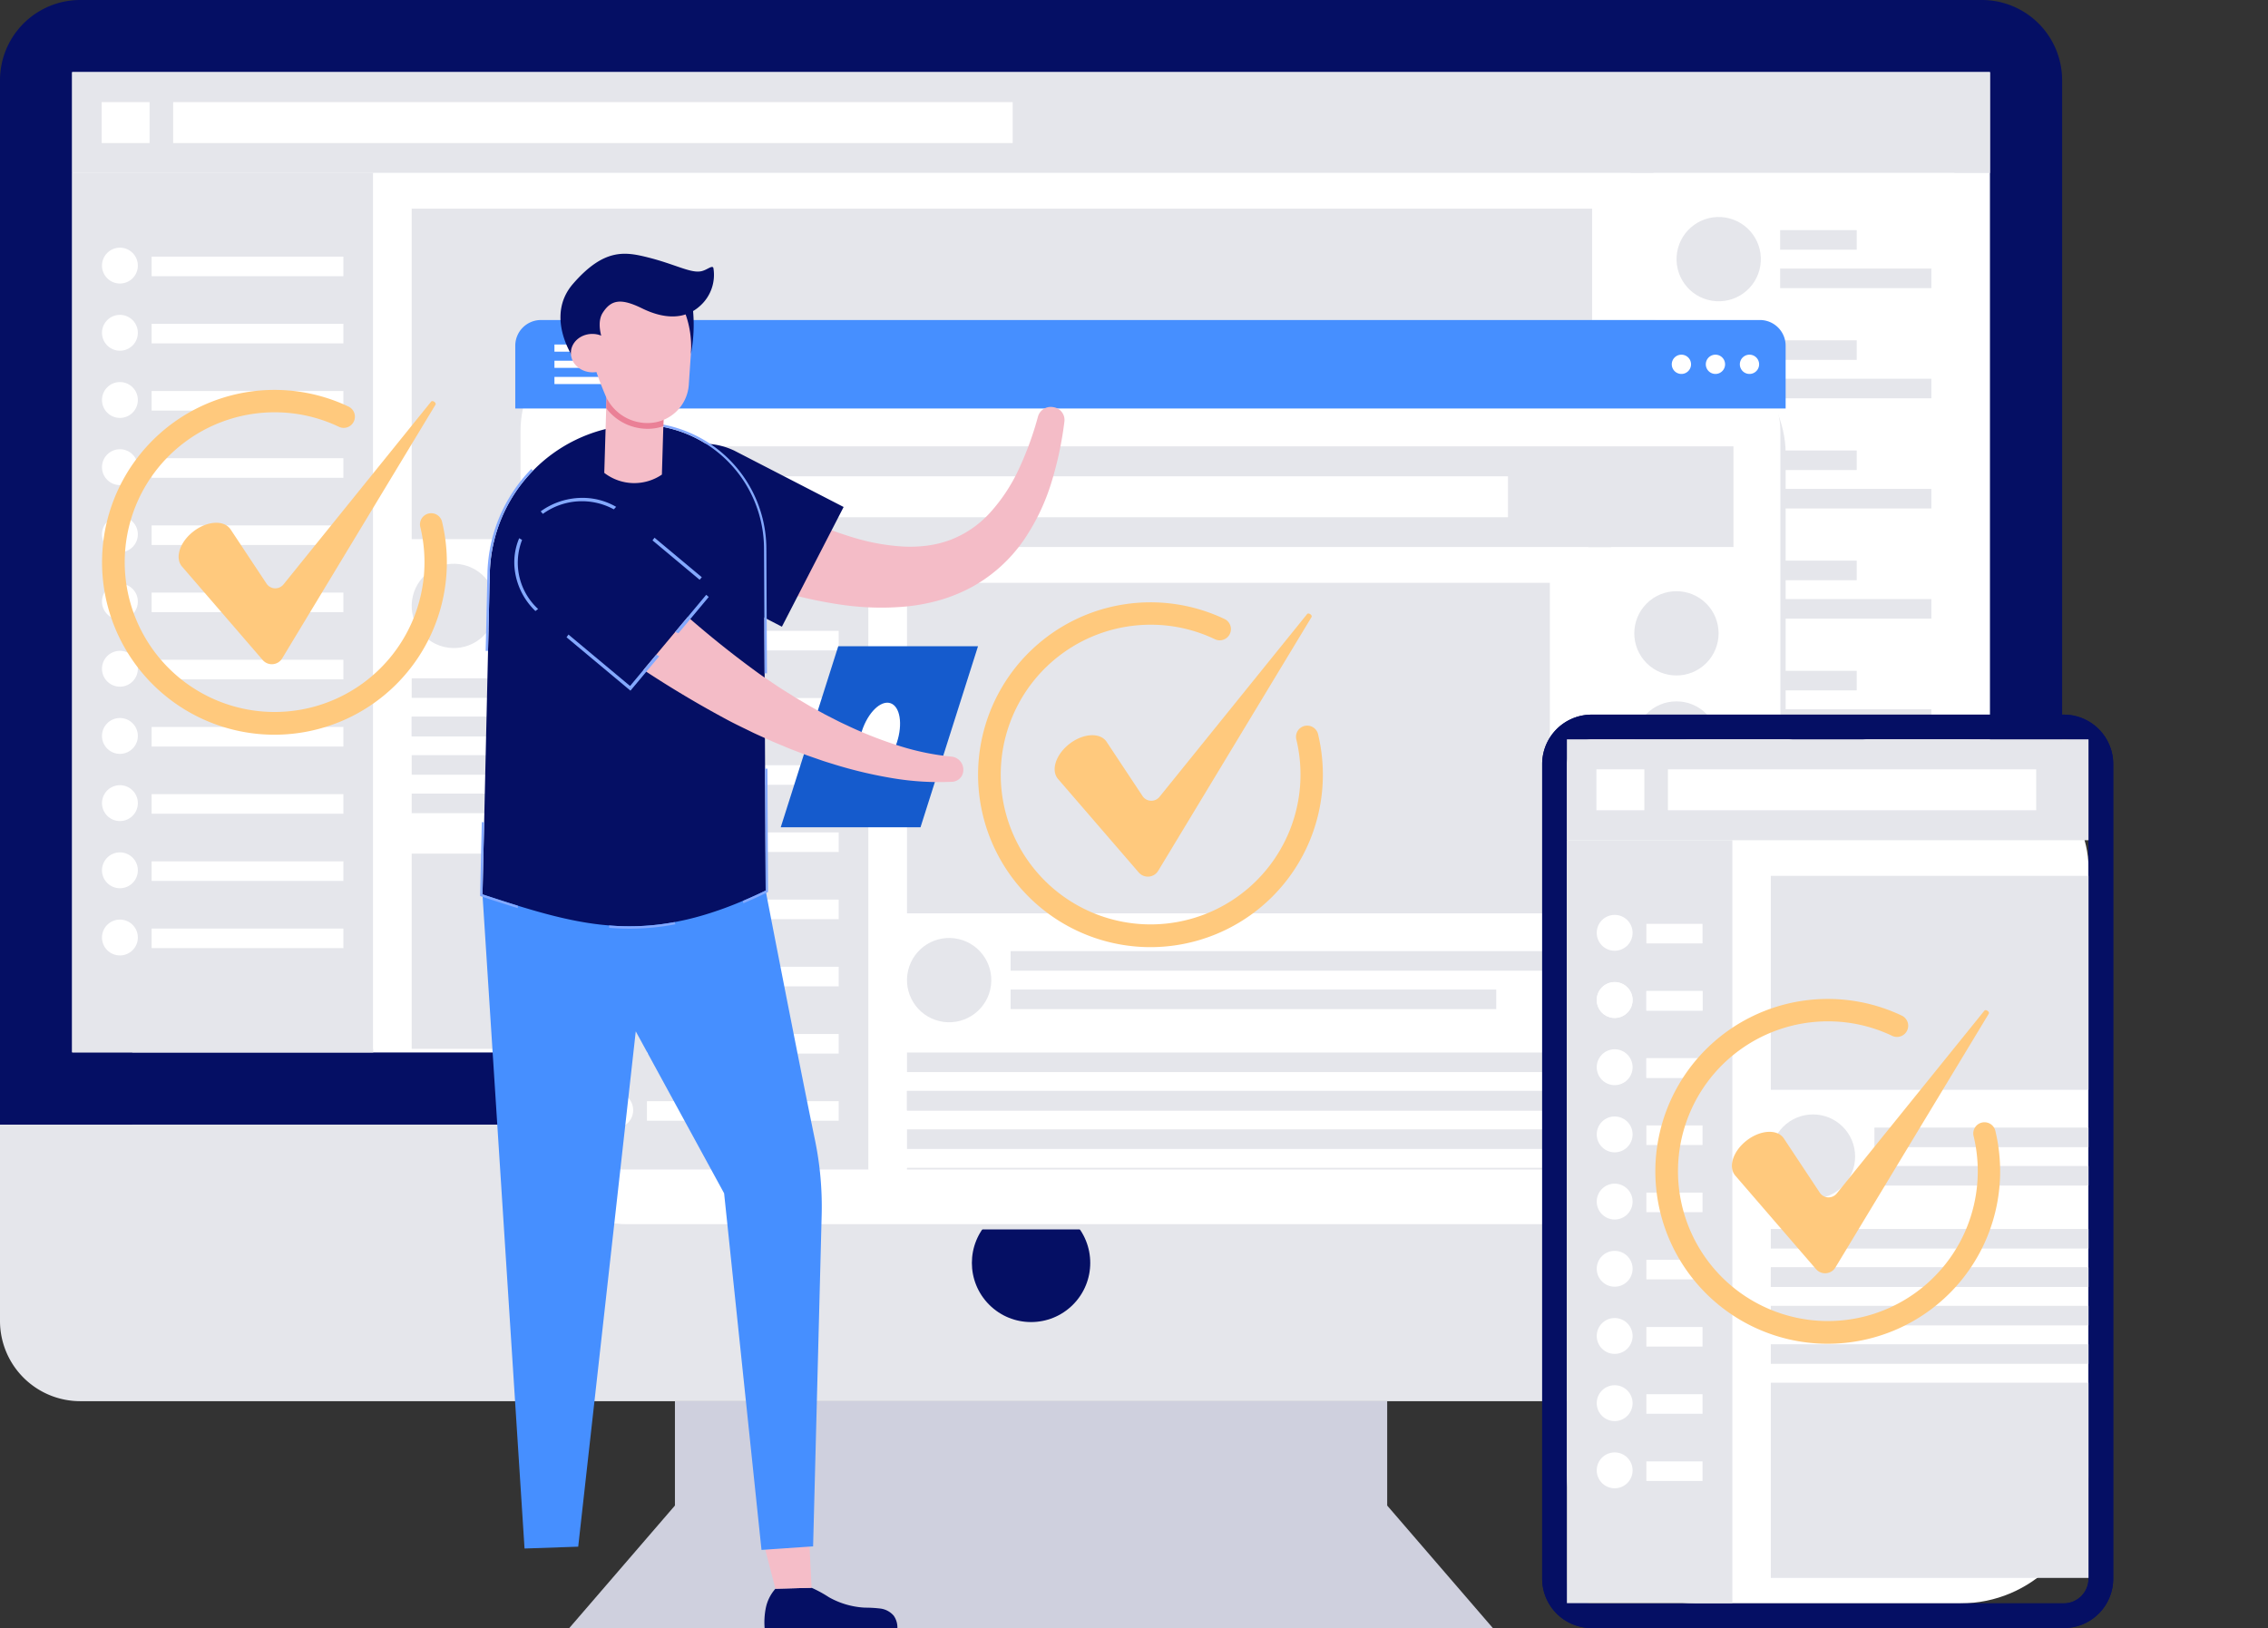
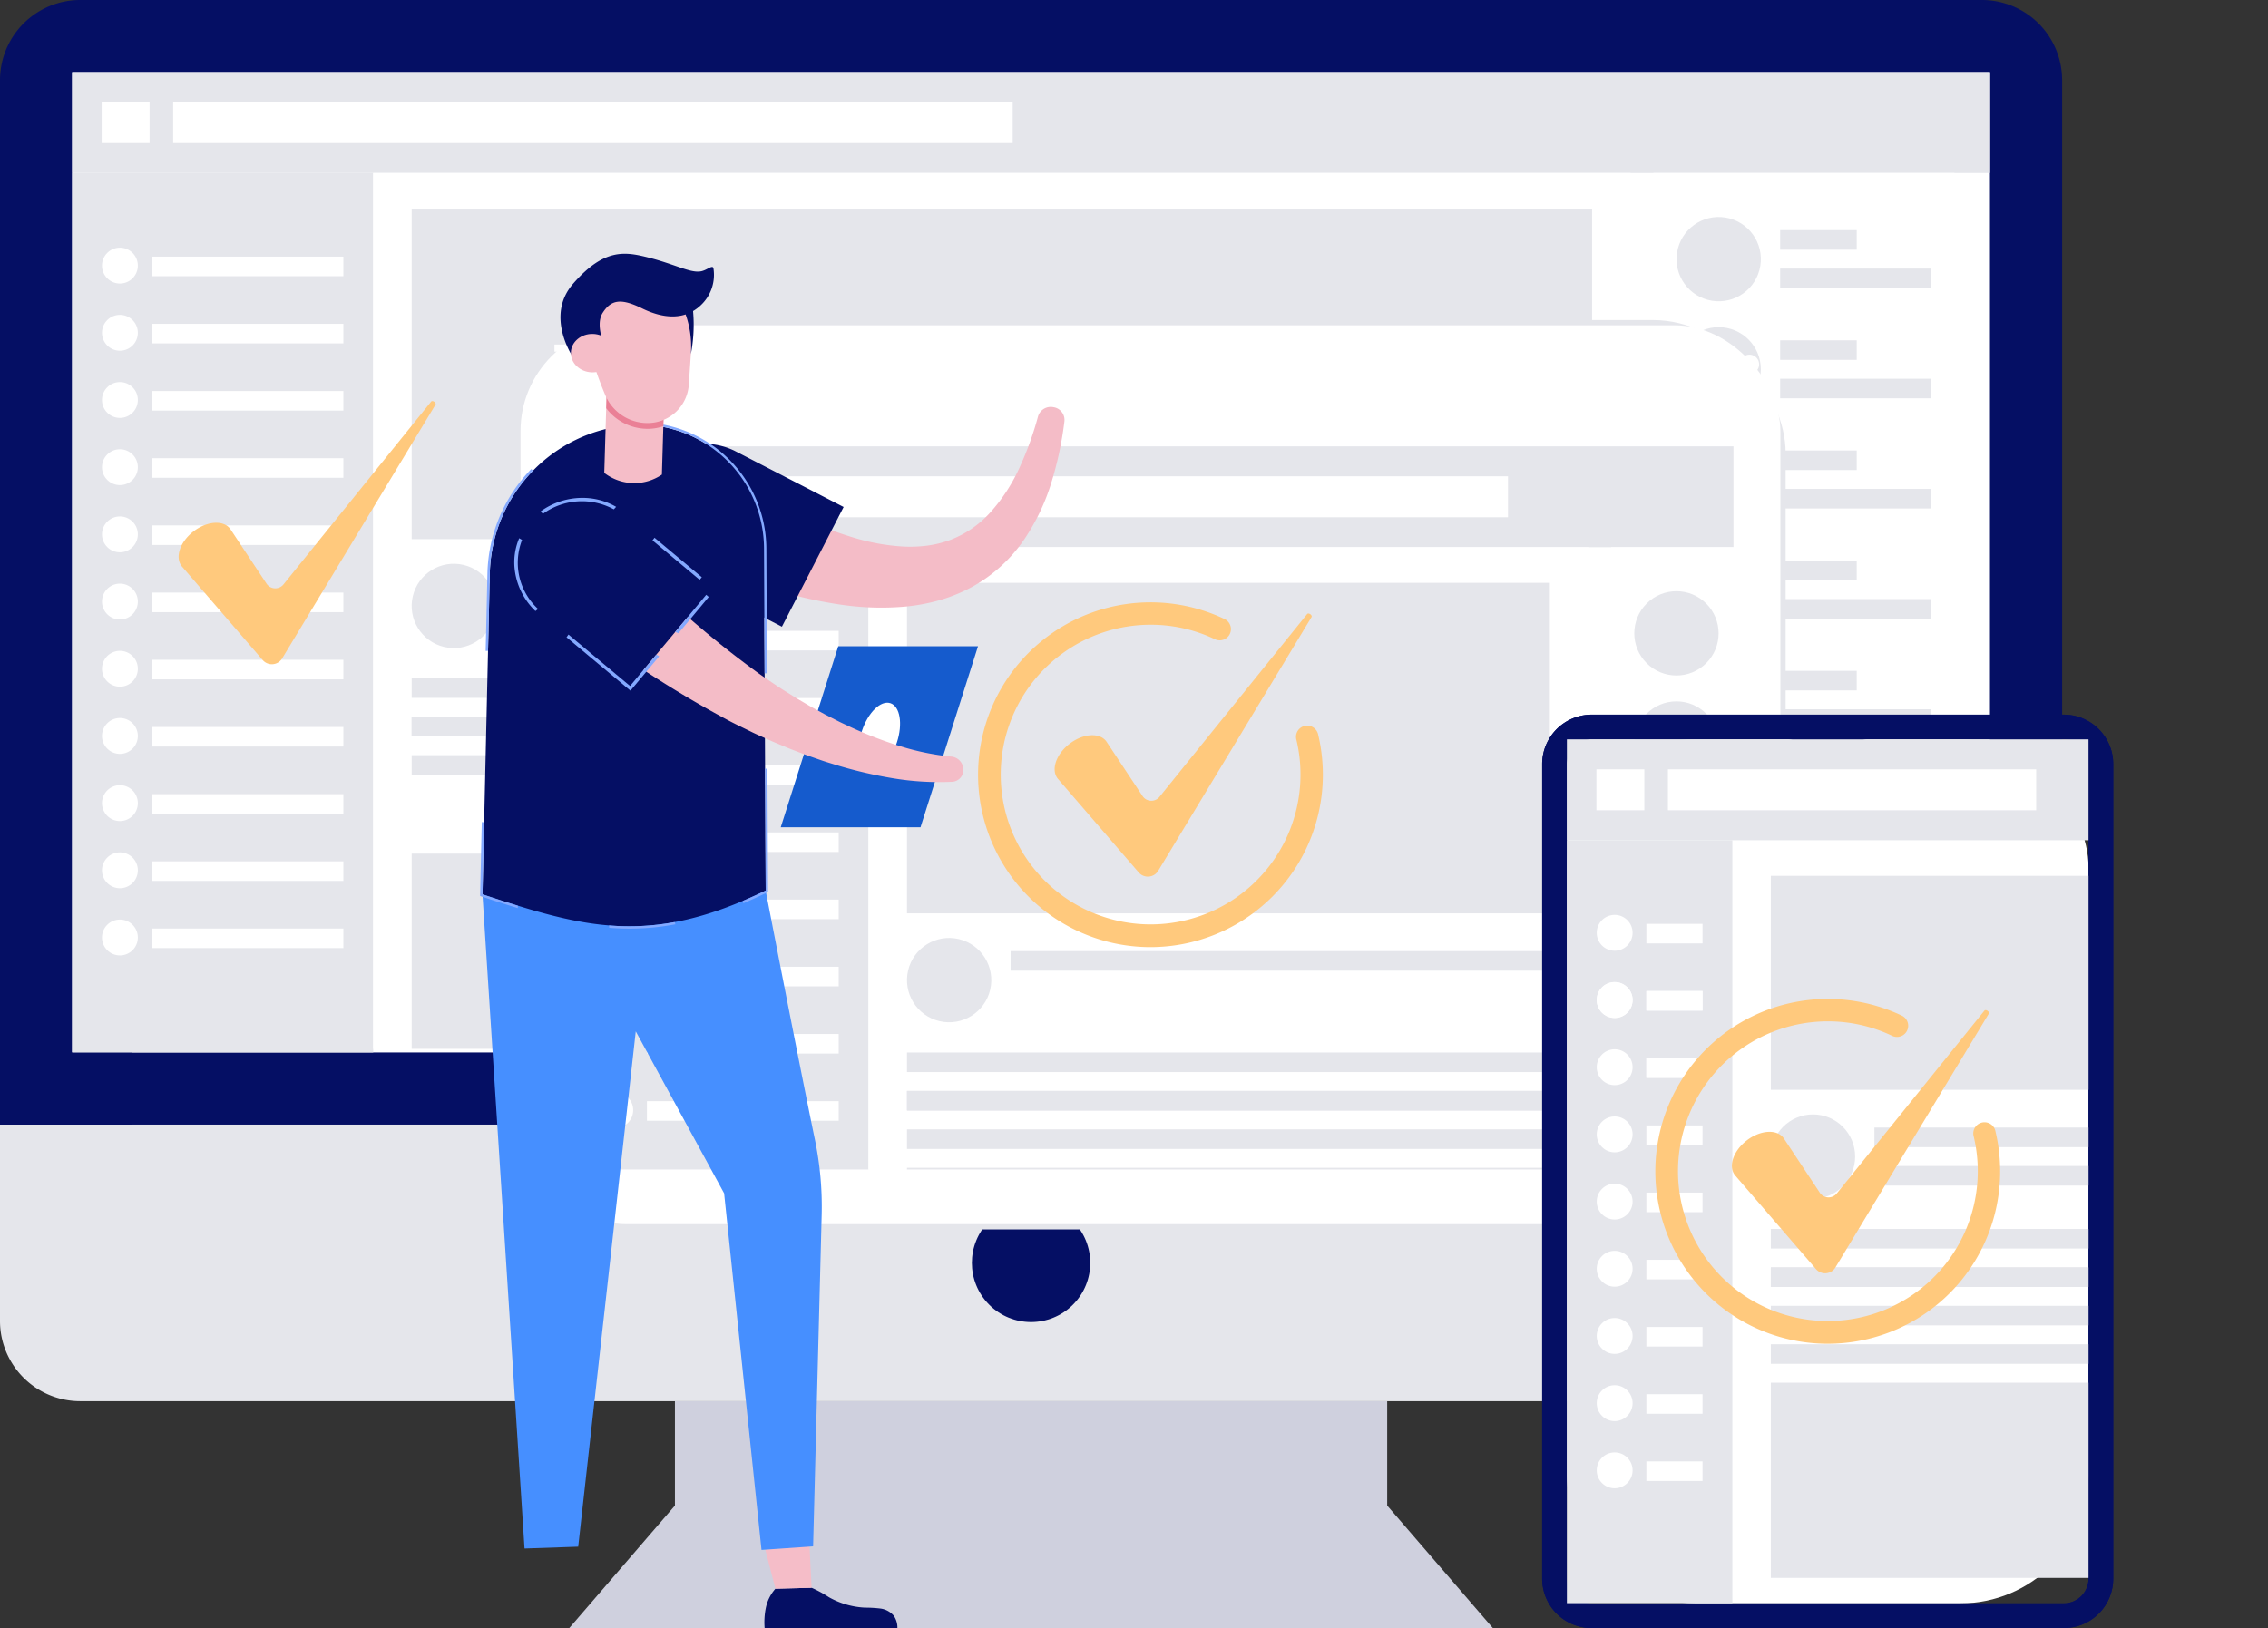
<svg xmlns="http://www.w3.org/2000/svg" width="312.707" height="224.533" viewBox="0 0 312.707 224.533">
  <rect x="0" y="0" width="312.707" height="224.533" fill="#333333" stroke="none" />
  <defs>
    <clipPath id="clip-path">
      <rect id="Rectangle_190" data-name="Rectangle 190" width="160.766" height="99.735" fill="none" />
    </clipPath>
    <clipPath id="clip-path-2">
      <rect id="Rectangle_189" data-name="Rectangle 189" width="190.305" height="119.527" fill="none" />
    </clipPath>
  </defs>
  <g id="high-quality-results" transform="translate(-1743.262 -346.369)">
    <line id="Line_12" data-name="Line 12" y1="9.948" transform="translate(2055.969 491.52)" fill="#050f64" />
    <g id="Group_722" data-name="Group 722" transform="translate(1743.262 346.369)">
      <g id="Group_635" data-name="Group 635" transform="translate(0 0)">
        <g id="Group_631" data-name="Group 631" transform="translate(0)">
          <g id="Group_626" data-name="Group 626">
            <path id="Path_517" data-name="Path 517" d="M2027.584,357.437V501.469H1743.262V357.437a11.069,11.069,0,0,1,11.068-11.068h262.186A11.069,11.069,0,0,1,2027.584,357.437Z" transform="translate(-1743.262 -346.369)" fill="#050f64" />
          </g>
          <g id="Group_627" data-name="Group 627" transform="translate(18.238 18.238)">
            <rect id="Rectangle_105" data-name="Rectangle 105" width="247.843" height="136.862" fill="#fff" />
          </g>
          <g id="Group_628" data-name="Group 628" transform="translate(9.948 9.948)">
            <path id="Path_518" data-name="Path 518" d="M1794.741,397.847v135.2h264.423v-135.2Z" transform="translate(-1794.741 -397.847)" fill="#fff" />
          </g>
          <g id="Group_629" data-name="Group 629" transform="translate(78.487 193.241)">
            <path id="Path_519" data-name="Path 519" d="M2276.744,1377.6l-14.571-16.9h0v-14.4h-98.205v14.4l-14.57,16.9Z" transform="translate(-2149.397 -1346.302)" fill="#e5e6eb" />
          </g>
          <g id="Group_630" data-name="Group 630" transform="translate(78.487 193.241)" opacity="0.1">
            <path id="Path_520" data-name="Path 520" d="M2276.744,1377.6l-14.571-16.9h0v-14.4h-98.205v14.4l-14.57,16.9Z" transform="translate(-2149.397 -1346.302)" fill="#050f64" />
          </g>
        </g>
        <g id="Group_632" data-name="Group 632" transform="translate(0 155.1)">
          <path id="Path_521" data-name="Path 521" d="M2027.584,1148.94v27.073a11.068,11.068,0,0,1-11.068,11.068H1754.33a11.067,11.067,0,0,1-11.068-11.068V1148.94Z" transform="translate(-1743.262 -1148.94)" fill="#e5e6eb" />
        </g>
        <g id="Group_633" data-name="Group 633" transform="translate(0 145.151)">
          <rect id="Rectangle_106" data-name="Rectangle 106" width="9.948" height="284.322" transform="translate(284.322 0) rotate(90)" fill="#050f64" />
        </g>
        <g id="Group_634" data-name="Group 634" transform="translate(130.621 162.631)">
          <circle id="Ellipse_63" data-name="Ellipse 63" cx="8.16" cy="8.16" r="8.16" transform="translate(0 11.54) rotate(-45)" fill="#050f64" />
        </g>
      </g>
      <g id="Group_721" data-name="Group 721" transform="translate(9.948 9.948)">
        <g id="Group_636" data-name="Group 636">
          <rect id="Rectangle_107" data-name="Rectangle 107" width="264.423" height="13.912" fill="#e5e6eb" />
        </g>
        <g id="Group_639" data-name="Group 639" transform="translate(4.07 4.134)">
          <g id="Group_637" data-name="Group 637" transform="translate(9.858)">
            <rect id="Rectangle_108" data-name="Rectangle 108" width="115.751" height="5.645" fill="#fff" />
          </g>
          <g id="Group_638" data-name="Group 638">
            <rect id="Rectangle_109" data-name="Rectangle 109" width="6.607" height="5.645" fill="#fff" />
          </g>
        </g>
        <g id="Group_640" data-name="Group 640" transform="translate(0 13.912)">
          <rect id="Rectangle_110" data-name="Rectangle 110" width="41.51" height="121.29" fill="#e5e6eb" />
        </g>
        <g id="Group_641" data-name="Group 641" transform="translate(218.021 13.912)">
          <rect id="Rectangle_111" data-name="Rectangle 111" width="41.51" height="99.725" fill="#fff" />
        </g>
        <g id="Group_642" data-name="Group 642" transform="translate(41.51 13.912)">
          <rect id="Rectangle_112" data-name="Rectangle 112" width="173.361" height="120.789" fill="#fff" />
        </g>
        <g id="Group_643" data-name="Group 643" transform="translate(218.021 113.637)">
          <rect id="Rectangle_113" data-name="Rectangle 113" width="41.51" height="21.566" fill="#e5e6eb" />
        </g>
        <g id="Group_646" data-name="Group 646" transform="translate(4.113 24.209)">
          <g id="Group_644" data-name="Group 644">
            <circle id="Ellipse_64" data-name="Ellipse 64" cx="2.473" cy="2.473" r="2.473" fill="#fff" />
          </g>
          <g id="Group_645" data-name="Group 645" transform="translate(6.844 1.237)">
            <rect id="Rectangle_114" data-name="Rectangle 114" width="26.44" height="2.698" fill="#fff" />
          </g>
        </g>
        <g id="Group_677" data-name="Group 677" transform="translate(219.428 19.122)">
          <g id="Group_651" data-name="Group 651" transform="translate(0.926 0)">
            <g id="Group_647" data-name="Group 647" transform="translate(0)">
              <circle id="Ellipse_65" data-name="Ellipse 65" cx="5.812" cy="5.812" r="5.812" transform="translate(0 11.475) rotate(-80.783)" fill="#e5e6eb" />
            </g>
            <g id="Group_650" data-name="Group 650" transform="translate(15.141 2.669)">
              <g id="Group_648" data-name="Group 648">
                <rect id="Rectangle_115" data-name="Rectangle 115" width="10.557" height="2.698" fill="#e5e6eb" />
              </g>
              <g id="Group_649" data-name="Group 649" transform="translate(0 5.3)">
                <rect id="Rectangle_116" data-name="Rectangle 116" width="20.847" height="2.698" fill="#e5e6eb" />
              </g>
            </g>
          </g>
          <g id="Group_656" data-name="Group 656" transform="translate(1.782 16.05)">
            <g id="Group_652" data-name="Group 652">
              <circle id="Ellipse_66" data-name="Ellipse 66" cx="5.812" cy="5.812" r="5.812" fill="#e5e6eb" />
            </g>
            <g id="Group_655" data-name="Group 655" transform="translate(14.285 1.813)">
              <g id="Group_653" data-name="Group 653">
                <rect id="Rectangle_117" data-name="Rectangle 117" width="10.557" height="2.698" fill="#e5e6eb" />
              </g>
              <g id="Group_654" data-name="Group 654" transform="translate(0 5.3)">
                <rect id="Rectangle_118" data-name="Rectangle 118" width="20.847" height="2.698" fill="#e5e6eb" />
              </g>
            </g>
          </g>
          <g id="Group_661" data-name="Group 661" transform="translate(0 29.462)">
            <g id="Group_657" data-name="Group 657" transform="translate(0 0)">
              <circle id="Ellipse_67" data-name="Ellipse 67" cx="5.812" cy="5.812" r="5.812" transform="translate(0 4.449) rotate(-22.5)" fill="#e5e6eb" />
            </g>
            <g id="Group_660" data-name="Group 660" transform="translate(16.067 3.595)">
              <g id="Group_658" data-name="Group 658">
                <rect id="Rectangle_119" data-name="Rectangle 119" width="10.557" height="2.698" fill="#e5e6eb" />
              </g>
              <g id="Group_659" data-name="Group 659" transform="translate(0 5.3)">
                <rect id="Rectangle_120" data-name="Rectangle 120" width="20.847" height="2.698" fill="#e5e6eb" />
              </g>
            </g>
          </g>
          <g id="Group_666" data-name="Group 666" transform="translate(0 44.656)">
            <g id="Group_662" data-name="Group 662" transform="translate(0 0)">
              <circle id="Ellipse_68" data-name="Ellipse 68" cx="5.812" cy="5.812" r="5.812" transform="translate(0 4.449) rotate(-22.5)" fill="#e5e6eb" />
            </g>
            <g id="Group_665" data-name="Group 665" transform="translate(16.067 3.595)">
              <g id="Group_663" data-name="Group 663">
                <rect id="Rectangle_121" data-name="Rectangle 121" width="10.557" height="2.698" fill="#e5e6eb" />
              </g>
              <g id="Group_664" data-name="Group 664" transform="translate(0 5.3)">
                <rect id="Rectangle_122" data-name="Rectangle 122" width="20.847" height="2.698" fill="#e5e6eb" />
              </g>
            </g>
          </g>
          <g id="Group_671" data-name="Group 671" transform="translate(0 59.85)">
            <g id="Group_667" data-name="Group 667" transform="translate(0 0)">
              <circle id="Ellipse_69" data-name="Ellipse 69" cx="5.812" cy="5.812" r="5.812" transform="translate(0 4.449) rotate(-22.5)" fill="#e5e6eb" />
            </g>
            <g id="Group_670" data-name="Group 670" transform="translate(16.067 3.595)">
              <g id="Group_668" data-name="Group 668">
                <rect id="Rectangle_123" data-name="Rectangle 123" width="10.557" height="2.698" fill="#e5e6eb" />
              </g>
              <g id="Group_669" data-name="Group 669" transform="translate(0 5.3)">
                <rect id="Rectangle_124" data-name="Rectangle 124" width="20.847" height="2.698" fill="#e5e6eb" />
              </g>
            </g>
          </g>
          <g id="Group_676" data-name="Group 676" transform="translate(0.926 75.97)">
            <g id="Group_672" data-name="Group 672" transform="translate(0 0)">
              <circle id="Ellipse_70" data-name="Ellipse 70" cx="5.812" cy="5.812" r="5.812" transform="translate(0 11.475) rotate(-80.783)" fill="#e5e6eb" />
            </g>
            <g id="Group_675" data-name="Group 675" transform="translate(15.141 2.669)">
              <g id="Group_673" data-name="Group 673">
                <rect id="Rectangle_125" data-name="Rectangle 125" width="10.557" height="2.698" fill="#e5e6eb" />
              </g>
              <g id="Group_674" data-name="Group 674" transform="translate(0 5.3)">
                <rect id="Rectangle_126" data-name="Rectangle 126" width="20.847" height="2.698" fill="#e5e6eb" />
              </g>
            </g>
          </g>
        </g>
        <g id="Group_680" data-name="Group 680" transform="translate(4.113 33.475)">
          <g id="Group_678" data-name="Group 678">
            <circle id="Ellipse_71" data-name="Ellipse 71" cx="2.473" cy="2.473" r="2.473" fill="#fff" />
          </g>
          <g id="Group_679" data-name="Group 679" transform="translate(6.844 1.237)">
            <rect id="Rectangle_127" data-name="Rectangle 127" width="26.44" height="2.698" fill="#fff" />
          </g>
        </g>
        <g id="Group_683" data-name="Group 683" transform="translate(4.113 42.742)">
          <g id="Group_681" data-name="Group 681">
            <circle id="Ellipse_72" data-name="Ellipse 72" cx="2.473" cy="2.473" r="2.473" fill="#fff" />
          </g>
          <g id="Group_682" data-name="Group 682" transform="translate(6.844 1.237)">
            <rect id="Rectangle_128" data-name="Rectangle 128" width="26.44" height="2.698" fill="#fff" />
          </g>
        </g>
        <g id="Group_686" data-name="Group 686" transform="translate(4.113 52.008)">
          <g id="Group_684" data-name="Group 684">
            <circle id="Ellipse_73" data-name="Ellipse 73" cx="2.473" cy="2.473" r="2.473" fill="#fff" />
          </g>
          <g id="Group_685" data-name="Group 685" transform="translate(6.844 1.237)">
            <rect id="Rectangle_129" data-name="Rectangle 129" width="26.44" height="2.698" fill="#fff" />
          </g>
        </g>
        <g id="Group_689" data-name="Group 689" transform="translate(4.113 61.275)">
          <g id="Group_687" data-name="Group 687">
            <circle id="Ellipse_74" data-name="Ellipse 74" cx="2.473" cy="2.473" r="2.473" fill="#fff" />
          </g>
          <g id="Group_688" data-name="Group 688" transform="translate(6.844 1.237)">
            <rect id="Rectangle_130" data-name="Rectangle 130" width="26.44" height="2.698" fill="#fff" />
          </g>
        </g>
        <g id="Group_692" data-name="Group 692" transform="translate(3.749 70.177)">
          <g id="Group_690" data-name="Group 690" transform="translate(0 0)">
            <circle id="Ellipse_75" data-name="Ellipse 75" cx="2.473" cy="2.473" r="2.473" transform="translate(0 4.883) rotate(-80.783)" fill="#fff" />
          </g>
          <g id="Group_691" data-name="Group 691" transform="translate(7.208 1.601)">
            <rect id="Rectangle_131" data-name="Rectangle 131" width="26.44" height="2.698" fill="#fff" />
          </g>
        </g>
        <g id="Group_695" data-name="Group 695" transform="translate(3.749 79.444)">
          <g id="Group_693" data-name="Group 693" transform="translate(0 0)">
            <circle id="Ellipse_76" data-name="Ellipse 76" cx="2.473" cy="2.473" r="2.473" transform="translate(0 4.883) rotate(-80.783)" fill="#fff" />
          </g>
          <g id="Group_694" data-name="Group 694" transform="translate(7.208 1.601)">
            <rect id="Rectangle_132" data-name="Rectangle 132" width="26.44" height="2.698" fill="#fff" />
          </g>
        </g>
        <g id="Group_698" data-name="Group 698" transform="translate(3.749 88.71)">
          <g id="Group_696" data-name="Group 696" transform="translate(0 0)">
            <circle id="Ellipse_77" data-name="Ellipse 77" cx="2.473" cy="2.473" r="2.473" transform="translate(0 4.883) rotate(-80.783)" fill="#fff" />
          </g>
          <g id="Group_697" data-name="Group 697" transform="translate(7.208 1.601)">
            <rect id="Rectangle_133" data-name="Rectangle 133" width="26.44" height="2.698" fill="#fff" />
          </g>
        </g>
        <g id="Group_701" data-name="Group 701" transform="translate(3.355 97.583)">
          <g id="Group_699" data-name="Group 699" transform="translate(0 0)">
            <circle id="Ellipse_78" data-name="Ellipse 78" cx="2.473" cy="2.473" r="2.473" transform="matrix(0.924, -0.383, 0.383, 0.924, 0, 1.893)" fill="#fff" />
          </g>
          <g id="Group_700" data-name="Group 700" transform="translate(7.602 1.995)">
            <rect id="Rectangle_134" data-name="Rectangle 134" width="26.44" height="2.698" fill="#fff" />
          </g>
        </g>
        <g id="Group_704" data-name="Group 704" transform="translate(3.355 106.849)">
          <g id="Group_702" data-name="Group 702" transform="translate(0 0)">
            <circle id="Ellipse_79" data-name="Ellipse 79" cx="2.473" cy="2.473" r="2.473" transform="translate(0 1.893) rotate(-22.5)" fill="#fff" />
          </g>
          <g id="Group_703" data-name="Group 703" transform="translate(7.602 1.995)">
            <rect id="Rectangle_135" data-name="Rectangle 135" width="26.44" height="2.698" fill="#fff" />
          </g>
        </g>
        <g id="Group_707" data-name="Group 707" transform="translate(4.113 116.874)">
          <g id="Group_705" data-name="Group 705">
            <circle id="Ellipse_80" data-name="Ellipse 80" cx="2.473" cy="2.473" r="2.473" fill="#fff" />
          </g>
          <g id="Group_706" data-name="Group 706" transform="translate(6.844 1.237)">
            <rect id="Rectangle_136" data-name="Rectangle 136" width="26.44" height="2.698" fill="#fff" />
          </g>
        </g>
        <g id="Group_708" data-name="Group 708" transform="translate(46.814 18.825)">
          <rect id="Rectangle_137" data-name="Rectangle 137" width="162.753" height="45.582" fill="#e5e6eb" />
        </g>
        <g id="Group_709" data-name="Group 709" transform="translate(46.814 107.779)">
          <rect id="Rectangle_138" data-name="Rectangle 138" width="162.753" height="26.923" fill="#e5e6eb" />
        </g>
        <g id="Group_720" data-name="Group 720" transform="translate(45.634 66.623)">
          <g id="Group_710" data-name="Group 710" transform="translate(0)">
            <circle id="Ellipse_81" data-name="Ellipse 81" cx="5.812" cy="5.812" r="5.812" transform="translate(0 11.314) rotate(-76.717)" fill="#e5e6eb" />
          </g>
          <g id="Group_713" data-name="Group 713" transform="translate(15.465 2.993)">
            <g id="Group_711" data-name="Group 711">
              <rect id="Rectangle_139" data-name="Rectangle 139" width="76.565" height="2.698" fill="#e5e6eb" />
            </g>
            <g id="Group_712" data-name="Group 712" transform="translate(0 5.3)">
              <rect id="Rectangle_140" data-name="Rectangle 140" width="66.96" height="2.698" fill="#e5e6eb" />
            </g>
          </g>
          <g id="Group_719" data-name="Group 719" transform="translate(1.18 16.977)">
            <g id="Group_714" data-name="Group 714">
              <rect id="Rectangle_141" data-name="Rectangle 141" width="162.753" height="2.698" fill="#e5e6eb" />
            </g>
            <g id="Group_715" data-name="Group 715" transform="translate(0 5.3)">
              <rect id="Rectangle_142" data-name="Rectangle 142" width="162.753" height="2.698" fill="#e5e6eb" />
            </g>
            <g id="Group_716" data-name="Group 716" transform="translate(0 10.6)">
              <rect id="Rectangle_143" data-name="Rectangle 143" width="162.753" height="2.698" fill="#e5e6eb" />
            </g>
            <g id="Group_717" data-name="Group 717" transform="translate(0 15.9)">
-               <rect id="Rectangle_144" data-name="Rectangle 144" width="162.753" height="2.698" fill="#e5e6eb" />
-             </g>
+               </g>
            <g id="Group_718" data-name="Group 718" transform="translate(0 5.3)">
              <rect id="Rectangle_145" data-name="Rectangle 145" width="148.498" height="2.698" fill="#e5e6eb" />
            </g>
          </g>
        </g>
      </g>
    </g>
    <g id="Group_822" data-name="Group 822" transform="translate(1814.31 390.506)">
      <g id="Group_734" data-name="Group 734" transform="translate(0 0)">
        <g id="Group_733" data-name="Group 733">
          <g id="Group_723" data-name="Group 723">
            <rect id="Rectangle_146" data-name="Rectangle 146" width="175.151" height="125.418" rx="18.329" fill="#e5e6eb" />
          </g>
          <g id="Group_724" data-name="Group 724" transform="translate(0.723 0.723)">
            <rect id="Rectangle_147" data-name="Rectangle 147" width="173.704" height="123.972" rx="14.587" fill="#fff" />
          </g>
          <g id="Group_725" data-name="Group 725" transform="translate(0 0)">
-             <path id="Path_522" data-name="Path 522" d="M2286.054,578.3v8.664H2110.9V578.3a3.542,3.542,0,0,1,3.542-3.542h168.067A3.542,3.542,0,0,1,2286.054,578.3Z" transform="translate(-2110.903 -574.76)" fill="#468fff" />
-           </g>
+             </g>
          <g id="Group_726" data-name="Group 726" transform="translate(168.839 4.775)">
            <path id="Path_523" data-name="Path 523" d="M2987.226,600.8a1.328,1.328,0,1,1-1.328-1.329A1.328,1.328,0,0,1,2987.226,600.8Z" transform="translate(-2984.57 -599.467)" fill="#fff" />
          </g>
          <g id="Group_727" data-name="Group 727" transform="translate(164.146 4.775)">
            <path id="Path_524" data-name="Path 524" d="M2962.939,600.8a1.328,1.328,0,1,1-1.328-1.329A1.328,1.328,0,0,1,2962.939,600.8Z" transform="translate(-2960.283 -599.467)" fill="#fff" />
          </g>
          <g id="Group_728" data-name="Group 728" transform="translate(159.452 4.775)">
            <path id="Path_525" data-name="Path 525" d="M2938.654,600.8a1.328,1.328,0,1,1-1.328-1.329A1.328,1.328,0,0,1,2938.654,600.8Z" transform="translate(-2935.997 -599.467)" fill="#fff" />
          </g>
          <g id="Group_732" data-name="Group 732" transform="translate(5.397 3.376)">
            <g id="Group_729" data-name="Group 729">
              <rect id="Rectangle_148" data-name="Rectangle 148" width="9.387" height="0.987" fill="#fff" />
            </g>
            <g id="Group_730" data-name="Group 730" transform="translate(0 2.234)">
              <rect id="Rectangle_149" data-name="Rectangle 149" width="9.387" height="0.987" fill="#fff" />
            </g>
            <g id="Group_731" data-name="Group 731" transform="translate(0 4.468)">
              <rect id="Rectangle_150" data-name="Rectangle 150" width="9.387" height="0.987" fill="#fff" />
            </g>
          </g>
        </g>
      </g>
      <g id="Group_821" data-name="Group 821" transform="translate(7.193 17.419)">
        <g id="Group_820" data-name="Group 820" clip-path="url(#clip-path)">
          <g id="Group_819" data-name="Group 819" transform="translate(0 0)">
            <g id="Group_818" data-name="Group 818" clip-path="url(#clip-path-2)">
              <g id="Group_817" data-name="Group 817">
                <g id="Group_735" data-name="Group 735">
                  <rect id="Rectangle_151" data-name="Rectangle 151" width="190.305" height="13.912" fill="#e5e6eb" />
                </g>
                <g id="Group_738" data-name="Group 738" transform="translate(4.07 4.134)">
                  <g id="Group_736" data-name="Group 736" transform="translate(9.858)">
                    <rect id="Rectangle_152" data-name="Rectangle 152" width="115.751" height="5.645" fill="#fff" />
                  </g>
                  <g id="Group_737" data-name="Group 737">
                    <rect id="Rectangle_153" data-name="Rectangle 153" width="6.607" height="5.645" fill="#fff" />
                  </g>
                </g>
                <g id="Group_739" data-name="Group 739" transform="translate(0 13.912)">
                  <rect id="Rectangle_154" data-name="Rectangle 154" width="41.51" height="121.29" fill="#e5e6eb" />
                </g>
                <g id="Group_740" data-name="Group 740" transform="translate(143.903 13.912)">
                  <rect id="Rectangle_155" data-name="Rectangle 155" width="41.51" height="99.725" fill="#fff" />
                </g>
                <g id="Group_741" data-name="Group 741" transform="translate(41.51 13.912)">
                  <rect id="Rectangle_156" data-name="Rectangle 156" width="99.243" height="120.789" fill="#fff" />
                </g>
                <g id="Group_742" data-name="Group 742" transform="translate(143.903 113.637)">
                  <rect id="Rectangle_157" data-name="Rectangle 157" width="41.51" height="21.566" fill="#e5e6eb" />
                </g>
                <g id="Group_745" data-name="Group 745" transform="translate(4.113 24.209)">
                  <g id="Group_743" data-name="Group 743">
                    <circle id="Ellipse_82" data-name="Ellipse 82" cx="2.473" cy="2.473" r="2.473" fill="#fff" />
                  </g>
                  <g id="Group_744" data-name="Group 744" transform="translate(6.844 1.237)">
                    <rect id="Rectangle_158" data-name="Rectangle 158" width="26.44" height="2.698" fill="#fff" />
                  </g>
                </g>
                <g id="Group_776" data-name="Group 776" transform="translate(144.684 17.57)">
                  <g id="Group_750" data-name="Group 750" transform="translate(0 0)">
                    <g id="Group_746" data-name="Group 746">
                      <circle id="Ellipse_83" data-name="Ellipse 83" cx="5.812" cy="5.812" r="5.812" transform="translate(0 8.22) rotate(-45)" fill="#e5e6eb" />
                    </g>
                    <g id="Group_749" data-name="Group 749" transform="translate(16.693 4.221)">
                      <g id="Group_747" data-name="Group 747">
                        <rect id="Rectangle_159" data-name="Rectangle 159" width="10.557" height="2.698" fill="#84a9ff" />
                      </g>
                      <g id="Group_748" data-name="Group 748" transform="translate(0 5.3)">
                        <rect id="Rectangle_160" data-name="Rectangle 160" width="20.847" height="2.698" fill="#e5e6eb" />
                      </g>
                    </g>
                  </g>
                  <g id="Group_755" data-name="Group 755" transform="translate(2.408 17.601)">
                    <g id="Group_751" data-name="Group 751">
                      <circle id="Ellipse_84" data-name="Ellipse 84" cx="5.812" cy="5.812" r="5.812" fill="#e5e6eb" />
                    </g>
                    <g id="Group_754" data-name="Group 754" transform="translate(14.285 1.813)">
                      <g id="Group_752" data-name="Group 752">
                        <rect id="Rectangle_161" data-name="Rectangle 161" width="10.557" height="2.698" fill="#84a9ff" />
                      </g>
                      <g id="Group_753" data-name="Group 753" transform="translate(0 5.3)">
                        <rect id="Rectangle_162" data-name="Rectangle 162" width="20.847" height="2.698" fill="#e5e6eb" />
                      </g>
                    </g>
                  </g>
                  <g id="Group_760" data-name="Group 760" transform="translate(1.228 31.616)">
                    <g id="Group_756" data-name="Group 756" transform="translate(0 0)">
                      <circle id="Ellipse_85" data-name="Ellipse 85" cx="5.812" cy="5.812" r="5.812" transform="matrix(0.23, -0.973, 0.973, 0.23, 0, 11.314)" fill="#e5e6eb" />
                    </g>
                    <g id="Group_759" data-name="Group 759" transform="translate(15.465 2.993)">
                      <g id="Group_757" data-name="Group 757">
                        <rect id="Rectangle_163" data-name="Rectangle 163" width="10.557" height="2.698" fill="#84a9ff" />
                      </g>
                      <g id="Group_758" data-name="Group 758" transform="translate(0 5.3)">
                        <rect id="Rectangle_164" data-name="Rectangle 164" width="20.847" height="2.698" fill="#e5e6eb" />
                      </g>
                    </g>
                  </g>
                  <g id="Group_765" data-name="Group 765" transform="translate(1.228 46.81)">
                    <g id="Group_761" data-name="Group 761" transform="translate(0 0)">
                      <circle id="Ellipse_86" data-name="Ellipse 86" cx="5.812" cy="5.812" r="5.812" transform="matrix(0.23, -0.973, 0.973, 0.23, 0, 11.314)" fill="#e5e6eb" />
                    </g>
                    <g id="Group_764" data-name="Group 764" transform="translate(15.465 2.993)">
                      <g id="Group_762" data-name="Group 762">
                        <rect id="Rectangle_165" data-name="Rectangle 165" width="10.557" height="2.698" fill="#84a9ff" />
                      </g>
                      <g id="Group_763" data-name="Group 763" transform="translate(0 5.3)">
                        <rect id="Rectangle_166" data-name="Rectangle 166" width="20.847" height="2.698" fill="#e5e6eb" />
                      </g>
                    </g>
                  </g>
                  <g id="Group_770" data-name="Group 770" transform="translate(1.228 62.003)">
                    <g id="Group_766" data-name="Group 766" transform="translate(0 0)">
                      <circle id="Ellipse_87" data-name="Ellipse 87" cx="5.812" cy="5.812" r="5.812" transform="matrix(0.23, -0.973, 0.973, 0.23, 0, 11.314)" fill="#e5e6eb" />
                    </g>
                    <g id="Group_769" data-name="Group 769" transform="translate(15.465 2.993)">
                      <g id="Group_767" data-name="Group 767">
                        <rect id="Rectangle_167" data-name="Rectangle 167" width="10.557" height="2.698" fill="#84a9ff" />
                      </g>
                      <g id="Group_768" data-name="Group 768" transform="translate(0 5.3)">
                        <rect id="Rectangle_168" data-name="Rectangle 168" width="20.847" height="2.698" fill="#e5e6eb" />
                      </g>
                    </g>
                  </g>
                  <g id="Group_775" data-name="Group 775" transform="translate(0 75.97)">
                    <g id="Group_771" data-name="Group 771" transform="translate(0 0)">
                      <circle id="Ellipse_88" data-name="Ellipse 88" cx="5.812" cy="5.812" r="5.812" transform="translate(0 8.22) rotate(-45)" fill="#e5e6eb" />
                    </g>
                    <g id="Group_774" data-name="Group 774" transform="translate(16.693 4.221)">
                      <g id="Group_772" data-name="Group 772">
                        <rect id="Rectangle_169" data-name="Rectangle 169" width="10.557" height="2.698" fill="#84a9ff" />
                      </g>
                      <g id="Group_773" data-name="Group 773" transform="translate(0 5.3)">
                        <rect id="Rectangle_170" data-name="Rectangle 170" width="20.847" height="2.698" fill="#e5e6eb" />
                      </g>
                    </g>
                  </g>
                </g>
                <g id="Group_779" data-name="Group 779" transform="translate(4.113 33.475)">
                  <g id="Group_777" data-name="Group 777">
                    <circle id="Ellipse_89" data-name="Ellipse 89" cx="2.473" cy="2.473" r="2.473" fill="#fff" />
                  </g>
                  <g id="Group_778" data-name="Group 778" transform="translate(6.844 1.237)">
                    <rect id="Rectangle_171" data-name="Rectangle 171" width="26.44" height="2.698" fill="#fff" />
                  </g>
                </g>
                <g id="Group_782" data-name="Group 782" transform="translate(4.113 42.742)">
                  <g id="Group_780" data-name="Group 780">
                    <circle id="Ellipse_90" data-name="Ellipse 90" cx="2.473" cy="2.473" r="2.473" fill="#fff" />
                  </g>
                  <g id="Group_781" data-name="Group 781" transform="translate(6.844 1.237)">
                    <rect id="Rectangle_172" data-name="Rectangle 172" width="26.44" height="2.698" fill="#fff" />
                  </g>
                </g>
                <g id="Group_785" data-name="Group 785" transform="translate(4.113 52.008)">
                  <g id="Group_783" data-name="Group 783">
                    <circle id="Ellipse_91" data-name="Ellipse 91" cx="2.473" cy="2.473" r="2.473" fill="#fff" />
                  </g>
                  <g id="Group_784" data-name="Group 784" transform="translate(6.844 1.237)">
                    <rect id="Rectangle_173" data-name="Rectangle 173" width="26.44" height="2.698" fill="#fff" />
                  </g>
                </g>
                <g id="Group_788" data-name="Group 788" transform="translate(3.749 60.911)">
                  <g id="Group_786" data-name="Group 786" transform="translate(0 0)">
                    <circle id="Ellipse_92" data-name="Ellipse 92" cx="2.473" cy="2.473" r="2.473" transform="translate(0 4.883) rotate(-80.783)" fill="#fff" />
                  </g>
                  <g id="Group_787" data-name="Group 787" transform="translate(7.208 1.601)">
                    <rect id="Rectangle_174" data-name="Rectangle 174" width="26.44" height="2.698" fill="#fff" />
                  </g>
                </g>
                <g id="Group_791" data-name="Group 791" transform="translate(3.749 70.177)">
                  <g id="Group_789" data-name="Group 789" transform="translate(0 0)">
                    <circle id="Ellipse_93" data-name="Ellipse 93" cx="2.473" cy="2.473" r="2.473" transform="translate(0 4.883) rotate(-80.783)" fill="#fff" />
                  </g>
                  <g id="Group_790" data-name="Group 790" transform="translate(7.208 1.601)">
                    <rect id="Rectangle_175" data-name="Rectangle 175" width="26.44" height="2.698" fill="#fff" />
                  </g>
                </g>
                <g id="Group_794" data-name="Group 794" transform="translate(3.355 79.05)">
                  <g id="Group_792" data-name="Group 792" transform="translate(0 0)">
                    <circle id="Ellipse_94" data-name="Ellipse 94" cx="2.473" cy="2.473" r="2.473" transform="translate(0 1.893) rotate(-22.5)" fill="#fff" />
                  </g>
                  <g id="Group_793" data-name="Group 793" transform="translate(7.602 1.995)">
                    <rect id="Rectangle_176" data-name="Rectangle 176" width="26.44" height="2.698" fill="#fff" />
                  </g>
                </g>
                <g id="Group_797" data-name="Group 797" transform="translate(3.355 88.316)">
                  <g id="Group_795" data-name="Group 795" transform="translate(0 0)">
                    <circle id="Ellipse_95" data-name="Ellipse 95" cx="2.473" cy="2.473" r="2.473" transform="matrix(0.924, -0.383, 0.383, 0.924, 0, 1.893)" fill="#fff" />
                  </g>
                  <g id="Group_796" data-name="Group 796" transform="translate(7.602 1.995)">
                    <rect id="Rectangle_177" data-name="Rectangle 177" width="26.44" height="2.698" fill="#fff" />
                  </g>
                </g>
                <g id="Group_800" data-name="Group 800" transform="translate(4.113 107.607)">
                  <g id="Group_798" data-name="Group 798">
                    <circle id="Ellipse_96" data-name="Ellipse 96" cx="2.473" cy="2.473" r="2.473" fill="#fff" />
                  </g>
                  <g id="Group_799" data-name="Group 799" transform="translate(6.844 1.237)">
                    <rect id="Rectangle_178" data-name="Rectangle 178" width="26.44" height="2.698" fill="#fff" />
                  </g>
                </g>
                <g id="Group_803" data-name="Group 803" transform="translate(4.113 116.874)">
                  <g id="Group_801" data-name="Group 801">
                    <circle id="Ellipse_97" data-name="Ellipse 97" cx="2.473" cy="2.473" r="2.473" fill="#fff" />
                  </g>
                  <g id="Group_802" data-name="Group 802" transform="translate(6.844 1.237)">
                    <rect id="Rectangle_179" data-name="Rectangle 179" width="26.44" height="2.698" fill="#fff" />
                  </g>
                </g>
                <g id="Group_804" data-name="Group 804" transform="translate(46.814 18.825)">
                  <rect id="Rectangle_180" data-name="Rectangle 180" width="88.635" height="45.582" fill="#e5e6eb" />
                </g>
                <g id="Group_805" data-name="Group 805" transform="translate(46.814 107.779)">
                  <rect id="Rectangle_181" data-name="Rectangle 181" width="88.635" height="26.923" fill="#e5e6eb" />
                </g>
                <g id="Group_816" data-name="Group 816" transform="translate(45.634 66.623)">
                  <g id="Group_806" data-name="Group 806" transform="translate(0)">
                    <circle id="Ellipse_98" data-name="Ellipse 98" cx="5.812" cy="5.812" r="5.812" transform="translate(0 11.314) rotate(-76.717)" fill="#e5e6eb" />
                  </g>
                  <g id="Group_809" data-name="Group 809" transform="translate(15.465 2.993)">
                    <g id="Group_807" data-name="Group 807">
                      <rect id="Rectangle_182" data-name="Rectangle 182" width="76.565" height="2.698" fill="#e5e6eb" />
                    </g>
                    <g id="Group_808" data-name="Group 808" transform="translate(0 5.3)">
-                       <rect id="Rectangle_183" data-name="Rectangle 183" width="66.96" height="2.698" fill="#e5e6eb" />
-                     </g>
+                       </g>
                  </g>
                  <g id="Group_815" data-name="Group 815" transform="translate(1.18 16.977)">
                    <g id="Group_810" data-name="Group 810">
                      <rect id="Rectangle_184" data-name="Rectangle 184" width="88.635" height="2.698" fill="#e5e6eb" />
                    </g>
                    <g id="Group_811" data-name="Group 811" transform="translate(0 5.3)">
                      <rect id="Rectangle_185" data-name="Rectangle 185" width="88.635" height="2.698" fill="#e5e6eb" />
                    </g>
                    <g id="Group_812" data-name="Group 812" transform="translate(0 10.6)">
                      <rect id="Rectangle_186" data-name="Rectangle 186" width="88.635" height="2.698" fill="#e5e6eb" />
                    </g>
                    <g id="Group_813" data-name="Group 813" transform="translate(0 15.9)">
                      <rect id="Rectangle_187" data-name="Rectangle 187" width="88.635" height="2.698" fill="#e5e6eb" />
                    </g>
                    <g id="Group_814" data-name="Group 814" transform="translate(0 5.3)">
                      <rect id="Rectangle_188" data-name="Rectangle 188" width="88.465" height="2.698" fill="#e5e6eb" />
                    </g>
                  </g>
                </g>
              </g>
            </g>
          </g>
        </g>
      </g>
    </g>
    <g id="Group_823" data-name="Group 823" transform="translate(1955.894 444.928)">
      <path id="Path_526" data-name="Path 526" d="M2915.457,856.366h-65.1a6.817,6.817,0,0,0-6.818,6.817v112.34a6.817,6.817,0,0,0,6.818,6.817h65.1a6.817,6.817,0,0,0,6.817-6.817V863.184A6.817,6.817,0,0,0,2915.457,856.366Zm3.409,119.158a3.412,3.412,0,0,1-3.409,3.409h-65.1a3.412,3.412,0,0,1-3.409-3.409V863.184a3.412,3.412,0,0,1,3.409-3.409h65.1a3.412,3.412,0,0,1,3.409,3.409Z" transform="translate(-2843.539 -856.366)" fill="#050f64" />
    </g>
    <g id="Group_824" data-name="Group 824" transform="translate(1959.303 448.336)">
      <rect id="Rectangle_191" data-name="Rectangle 191" width="71.918" height="119.159" rx="17.639" fill="#fff" />
    </g>
    <g id="Group_825" data-name="Group 825" transform="translate(1955.895 444.927)">
      <path id="Path_527" data-name="Path 527" d="M2915.458,856.365h-65.1a6.817,6.817,0,0,0-6.817,6.817v112.34a6.817,6.817,0,0,0,6.817,6.817h65.1a6.818,6.818,0,0,0,6.817-6.817V863.182A6.818,6.818,0,0,0,2915.458,856.365Zm3.41,119.157a3.41,3.41,0,0,1-3.41,3.409h-65.1a3.41,3.41,0,0,1-3.41-3.409V863.182a3.409,3.409,0,0,1,3.41-3.408h27.024a2.274,2.274,0,0,1,1.552.612l2.809,2.628a1.7,1.7,0,0,0,2.328,0l2.809-2.628a2.27,2.27,0,0,1,1.553-.612h27.024a3.409,3.409,0,0,1,3.41,3.408Z" transform="translate(-2843.541 -856.365)" fill="#050f64" />
    </g>
    <g id="Group_826" data-name="Group 826" transform="translate(1959.303 448.336)">
      <rect id="Rectangle_192" data-name="Rectangle 192" width="71.917" height="13.912" transform="translate(0 0)" fill="#e5e6eb" />
    </g>
    <g id="Group_829" data-name="Group 829" transform="translate(1963.373 452.47)">
      <g id="Group_827" data-name="Group 827" transform="translate(9.858)">
        <rect id="Rectangle_193" data-name="Rectangle 193" width="50.776" height="5.645" fill="#fff" />
      </g>
      <g id="Group_828" data-name="Group 828">
        <rect id="Rectangle_194" data-name="Rectangle 194" width="6.607" height="5.645" fill="#fff" />
      </g>
    </g>
    <g id="Group_830" data-name="Group 830" transform="translate(1959.303 462.249)">
      <rect id="Rectangle_195" data-name="Rectangle 195" width="22.812" height="105.216" transform="translate(0 0)" fill="#e5e6eb" />
    </g>
    <g id="Group_833" data-name="Group 833" transform="translate(1963.416 472.545)">
      <g id="Group_831" data-name="Group 831" transform="translate(0)">
        <circle id="Ellipse_99" data-name="Ellipse 99" cx="2.473" cy="2.473" r="2.473" fill="#fff" />
      </g>
      <g id="Group_832" data-name="Group 832" transform="translate(6.844 1.237)">
        <rect id="Rectangle_196" data-name="Rectangle 196" width="7.742" height="2.698" fill="#fff" />
      </g>
    </g>
    <g id="Group_836" data-name="Group 836" transform="translate(1963.416 481.812)">
      <g id="Group_834" data-name="Group 834" transform="translate(0 0)">
        <circle id="Ellipse_100" data-name="Ellipse 100" cx="2.473" cy="2.473" r="2.473" fill="#fff" />
      </g>
      <g id="Group_835" data-name="Group 835" transform="translate(6.844 1.237)">
        <rect id="Rectangle_197" data-name="Rectangle 197" width="7.742" height="2.698" fill="#fff" />
      </g>
    </g>
    <g id="Group_838" data-name="Group 838" transform="translate(1970.26 492.315)">
      <g id="Group_837" data-name="Group 837" transform="translate(0 0)">
        <rect id="Rectangle_198" data-name="Rectangle 198" width="7.742" height="2.698" fill="#fff" />
      </g>
    </g>
    <g id="Group_841" data-name="Group 841" transform="translate(1963.416 481.812)">
      <g id="Group_839" data-name="Group 839" transform="translate(0 0)">
        <circle id="Ellipse_101" data-name="Ellipse 101" cx="2.473" cy="2.473" r="2.473" fill="#fff" />
      </g>
      <g id="Group_840" data-name="Group 840" transform="translate(6.844 1.237)">
        <rect id="Rectangle_199" data-name="Rectangle 199" width="7.742" height="2.698" fill="#fff" />
      </g>
    </g>
    <g id="Group_844" data-name="Group 844" transform="translate(1963.416 491.078)">
      <g id="Group_842" data-name="Group 842" transform="translate(0 0)">
        <circle id="Ellipse_102" data-name="Ellipse 102" cx="2.473" cy="2.473" r="2.473" fill="#fff" />
      </g>
      <g id="Group_843" data-name="Group 843" transform="translate(6.844 1.237)">
        <rect id="Rectangle_200" data-name="Rectangle 200" width="7.742" height="2.698" fill="#fff" />
      </g>
    </g>
    <g id="Group_847" data-name="Group 847" transform="translate(1963.416 500.345)">
      <g id="Group_845" data-name="Group 845" transform="translate(0)">
        <circle id="Ellipse_103" data-name="Ellipse 103" cx="2.473" cy="2.473" r="2.473" fill="#fff" />
      </g>
      <g id="Group_846" data-name="Group 846" transform="translate(6.844 1.237)">
        <rect id="Rectangle_201" data-name="Rectangle 201" width="7.742" height="2.698" fill="#fff" />
      </g>
    </g>
    <g id="Group_850" data-name="Group 850" transform="translate(1963.416 509.611)">
      <g id="Group_848" data-name="Group 848" transform="translate(0 0)">
        <circle id="Ellipse_104" data-name="Ellipse 104" cx="2.473" cy="2.473" r="2.473" fill="#fff" />
      </g>
      <g id="Group_849" data-name="Group 849" transform="translate(6.844 1.237)">
        <rect id="Rectangle_202" data-name="Rectangle 202" width="7.742" height="2.698" fill="#fff" />
      </g>
    </g>
    <g id="Group_853" data-name="Group 853" transform="translate(1963.416 518.878)">
      <g id="Group_851" data-name="Group 851" transform="translate(0 0)">
        <circle id="Ellipse_105" data-name="Ellipse 105" cx="2.473" cy="2.473" r="2.473" fill="#fff" />
      </g>
      <g id="Group_852" data-name="Group 852" transform="translate(6.844 1.237)">
        <rect id="Rectangle_203" data-name="Rectangle 203" width="7.742" height="2.698" fill="#fff" />
      </g>
    </g>
    <g id="Group_856" data-name="Group 856" transform="translate(1963.416 528.144)">
      <g id="Group_854" data-name="Group 854" transform="translate(0)">
        <circle id="Ellipse_106" data-name="Ellipse 106" cx="2.473" cy="2.473" r="2.473" fill="#fff" />
      </g>
      <g id="Group_855" data-name="Group 855" transform="translate(6.844 1.237)">
        <rect id="Rectangle_204" data-name="Rectangle 204" width="7.742" height="2.698" fill="#fff" />
      </g>
    </g>
    <g id="Group_859" data-name="Group 859" transform="translate(1963.416 537.411)">
      <g id="Group_857" data-name="Group 857" transform="translate(0 0)">
        <circle id="Ellipse_107" data-name="Ellipse 107" cx="2.473" cy="2.473" r="2.473" fill="#fff" />
      </g>
      <g id="Group_858" data-name="Group 858" transform="translate(6.844 1.237)">
        <rect id="Rectangle_205" data-name="Rectangle 205" width="7.742" height="2.698" fill="#fff" />
      </g>
    </g>
    <g id="Group_862" data-name="Group 862" transform="translate(1963.416 546.677)">
      <g id="Group_860" data-name="Group 860" transform="translate(0 0)">
        <circle id="Ellipse_108" data-name="Ellipse 108" cx="2.473" cy="2.473" r="2.473" fill="#fff" />
      </g>
      <g id="Group_861" data-name="Group 861" transform="translate(6.844 1.237)">
        <rect id="Rectangle_206" data-name="Rectangle 206" width="7.742" height="2.698" fill="#fff" />
      </g>
    </g>
    <g id="Group_863" data-name="Group 863" transform="translate(1987.419 467.161)">
      <rect id="Rectangle_207" data-name="Rectangle 207" width="43.802" height="29.507" fill="#e5e6eb" />
    </g>
    <g id="Group_864" data-name="Group 864" transform="translate(1987.419 537.061)">
      <rect id="Rectangle_208" data-name="Rectangle 208" width="43.802" height="26.923" transform="translate(0 0)" fill="#e5e6eb" />
    </g>
    <g id="Group_865" data-name="Group 865" transform="translate(1987.419 500.064)">
      <circle id="Ellipse_109" data-name="Ellipse 109" cx="5.812" cy="5.812" r="5.812" transform="translate(0 0)" fill="#e5e6eb" />
    </g>
    <path id="Path_528" data-name="Path 528" d="M3110.1,1151.057v2.7h-29.518v-2.7H3110.1" transform="translate(-1078.88 -649.179)" fill="#e5e6eb" />
    <g id="Group_866" data-name="Group 866" transform="translate(2001.704 507.178)">
      <rect id="Rectangle_209" data-name="Rectangle 209" width="29.517" height="2.698" transform="translate(0 0)" fill="#e5e6eb" />
    </g>
    <g id="Group_872" data-name="Group 872" transform="translate(1987.419 515.861)">
      <g id="Group_867" data-name="Group 867" transform="translate(0 0)">
        <rect id="Rectangle_210" data-name="Rectangle 210" width="43.802" height="2.698" fill="#e5e6eb" />
      </g>
      <g id="Group_868" data-name="Group 868" transform="translate(0 5.3)">
        <rect id="Rectangle_211" data-name="Rectangle 211" width="43.802" height="2.698" fill="#e5e6eb" />
      </g>
      <g id="Group_869" data-name="Group 869" transform="translate(0 10.6)">
        <rect id="Rectangle_212" data-name="Rectangle 212" width="43.802" height="2.698" fill="#e5e6eb" />
      </g>
      <g id="Group_870" data-name="Group 870" transform="translate(0 15.9)">
        <rect id="Rectangle_213" data-name="Rectangle 213" width="43.802" height="2.698" fill="#e5e6eb" />
      </g>
      <g id="Group_871" data-name="Group 871" transform="translate(0 5.3)">
        <rect id="Rectangle_214" data-name="Rectangle 214" width="43.632" height="2.698" fill="#e5e6eb" />
      </g>
    </g>
    <g id="Group_873" data-name="Group 873" transform="translate(1959.302 448.337)">
      <path id="Path_529" data-name="Path 529" d="M2933.093,877.416v112.34a3.41,3.41,0,0,1-3.409,3.41h-65.1a3.41,3.41,0,0,1-3.409-3.41V877.416a3.409,3.409,0,0,1,3.409-3.408h27.024a2.275,2.275,0,0,1,1.553.612l2.809,2.628a1.7,1.7,0,0,0,2.328,0l2.809-2.628a2.271,2.271,0,0,1,1.552-.612h27.024A3.409,3.409,0,0,1,2933.093,877.416Z" transform="translate(-2861.175 -874.008)" fill="none" />
    </g>
    <g id="Group_878" data-name="Group 878" transform="translate(1971.484 484.137)">
      <g id="Group_875" data-name="Group 875" transform="translate(10.569 1.544)">
        <g id="Group_874" data-name="Group 874">
          <path id="Path_530" data-name="Path 530" d="M3013.708,1067.322l-20.353,25.208a1.452,1.452,0,0,1-2.34-.11l-4.948-7.469c-.878-1.326-3.209-1.206-5.117.264s-2.618,3.693-1.56,4.881l11.1,12.863a1.663,1.663,0,0,0,2.683-.226l21.139-34.99C3014.472,1067.476,3013.9,1067.08,3013.708,1067.322Z" transform="translate(-2978.898 -1067.247)" fill="#ffc97d" />
        </g>
      </g>
      <g id="Group_877" data-name="Group 877" transform="translate(0)">
        <g id="Group_876" data-name="Group 876">
          <path id="Path_531" data-name="Path 531" d="M2947.986,1106.812a23.778,23.778,0,1,1,10.217-45.255,1.544,1.544,0,1,1-1.329,2.788,20.5,20.5,0,0,0-8.888-2,20.666,20.666,0,1,0,20.133,15.9,1.544,1.544,0,1,1,3-.712,23.881,23.881,0,0,1,.64,5.5,23.778,23.778,0,0,1-23.778,23.778Z" transform="translate(-2924.207 -1059.256)" fill="#ffc97d" />
        </g>
      </g>
    </g>
    <g id="Group_883" data-name="Group 883" transform="translate(1878.107 429.437)">
      <g id="Group_880" data-name="Group 880" transform="translate(10.569 1.544)">
        <g id="Group_879" data-name="Group 879">
          <path id="Path_532" data-name="Path 532" d="M2530.526,784.274l-20.353,25.208a1.452,1.452,0,0,1-2.341-.11l-4.947-7.469c-.879-1.326-3.21-1.206-5.117.264s-2.618,3.693-1.56,4.881l11.1,12.863a1.663,1.663,0,0,0,2.683-.227l21.139-34.99C2531.29,784.429,2530.721,784.033,2530.526,784.274Z" transform="translate(-2495.716 -784.199)" fill="#ffc97d" />
        </g>
      </g>
      <g id="Group_882" data-name="Group 882" transform="translate(0 0)">
        <g id="Group_881" data-name="Group 881">
          <path id="Path_533" data-name="Path 533" d="M2464.8,823.765a23.778,23.778,0,1,1,10.217-45.255,1.544,1.544,0,1,1-1.329,2.788,20.5,20.5,0,0,0-8.888-2,20.665,20.665,0,1,0,20.133,15.9,1.544,1.544,0,1,1,3-.712,23.893,23.893,0,0,1,.64,5.5,23.778,23.778,0,0,1-23.778,23.778Z" transform="translate(-2441.025 -776.209)" fill="#ffc97d" />
        </g>
      </g>
    </g>
    <g id="Group_888" data-name="Group 888" transform="translate(1757.324 400.141)">
      <g id="Group_885" data-name="Group 885" transform="translate(10.569 1.544)">
        <g id="Group_884" data-name="Group 884">
          <path id="Path_534" data-name="Path 534" d="M1905.525,632.679l-20.353,25.208a1.452,1.452,0,0,1-2.341-.11l-4.947-7.469c-.879-1.326-3.209-1.206-5.117.264s-2.618,3.693-1.56,4.881l11.1,12.863a1.663,1.663,0,0,0,2.683-.227l21.139-34.99C1906.29,632.833,1905.721,632.437,1905.525,632.679Z" transform="translate(-1870.716 -632.604)" fill="#ffc97d" />
        </g>
      </g>
      <g id="Group_887" data-name="Group 887">
        <g id="Group_886" data-name="Group 886">
-           <path id="Path_535" data-name="Path 535" d="M1839.8,672.169a23.778,23.778,0,1,1,10.217-45.255,1.544,1.544,0,0,1-1.328,2.788,20.5,20.5,0,0,0-8.889-2,20.665,20.665,0,1,0,20.133,15.9,1.544,1.544,0,1,1,3-.712,23.881,23.881,0,0,1,.641,5.5,23.778,23.778,0,0,1-23.778,23.778Z" transform="translate(-1816.025 -624.613)" fill="#ffc97d" />
-         </g>
+           </g>
      </g>
    </g>
    <g id="Group_915" data-name="Group 915" transform="translate(1809.459 381.367)">
      <g id="Group_889" data-name="Group 889" transform="translate(39.2 183.98)">
        <path id="Path_536" data-name="Path 536" d="M2288.676,1485.036h18.306a2.818,2.818,0,0,0-.515-1.716,2.9,2.9,0,0,0-1.835-.977,17.563,17.563,0,0,0-2.125-.123,11.249,11.249,0,0,1-4.967-1.439,16.822,16.822,0,0,0-2.385-1.3l-4.99.131a5.715,5.715,0,0,0-1.333,2.69A10.066,10.066,0,0,0,2288.676,1485.036Z" transform="translate(-2288.648 -1479.481)" fill="#050f64" />
      </g>
      <g id="Group_890" data-name="Group 890" transform="translate(39.317 178.183)">
        <path id="Path_537" data-name="Path 537" d="M2289.253,1450.018l1.4,5.394,4.989-.131-.293-5.8Z" transform="translate(-2289.253 -1449.484)" fill="#f5bdc8" />
      </g>
      <g id="Group_891" data-name="Group 891" transform="translate(0.329 82.033)">
        <path id="Path_538" data-name="Path 538" d="M2134.272,1002.494a45.506,45.506,0,0,0-.925-10.367c-2.428-11.752-6.8-34.388-6.8-34.392-.677-4.877-4.731-6.3-9.608-5.628-2.835.394-29.458,5.9-29.435,6.156l5.8,90.217,7.4-.254,7.936-71.069,12.174,22.321.009.027,5.154,49.167,7.114-.487Z" transform="translate(-2087.508 -951.949)" fill="#468fff" />
      </g>
      <g id="Group_895" data-name="Group 895" transform="translate(21.273 21.13)">
        <g id="Group_893" data-name="Group 893" transform="translate(0.303)">
          <g id="Group_892" data-name="Group 892">
            <path id="Path_539" data-name="Path 539" d="M2254.922,636.83a1.829,1.829,0,0,0-2.11,1.239,44.3,44.3,0,0,1-2.653,7.284,23.821,23.821,0,0,1-4.017,6.078,14.3,14.3,0,0,1-5.45,3.709,14.973,14.973,0,0,1-3.138.779,18.4,18.4,0,0,1-3.33.131,29.513,29.513,0,0,1-6.92-1.254,52.7,52.7,0,0,1-6.925-2.645c-2.286-1.05-4.545-2.228-6.771-3.506s-4.426-2.637-6.6-4.067a5.7,5.7,0,0,0-4.61-.594,6.835,6.835,0,0,0-3.976,3.051h0a6.463,6.463,0,0,0-.775,4.968,5.9,5.9,0,0,0,3.1,3.831c2.555,1.206,5.155,2.35,7.813,3.4s5.372,2.019,8.161,2.847a62.375,62.375,0,0,0,8.632,1.944,38.073,38.073,0,0,0,9.2.3,26.255,26.255,0,0,0,4.711-.889,22.359,22.359,0,0,0,4.519-1.863,20.943,20.943,0,0,0,7.054-6.418,29.262,29.262,0,0,0,3.843-8.055,48.58,48.58,0,0,0,1.761-8.316A1.779,1.779,0,0,0,2254.922,636.83Z" transform="translate(-2197.453 -636.802)" fill="#f4bcc7" />
          </g>
        </g>
        <g id="Group_894" data-name="Group 894" transform="translate(0 5.039)">
          <path id="Path_540" data-name="Path 540" d="M2216.22,688.14l-15.071-7.771c-4.559-2.351-6.642-7.7-4.291-12.261h0a9.723,9.723,0,0,1,12.8-4.248l15.072,7.771Z" transform="translate(-2195.883 -662.877)" fill="#050f64" />
        </g>
      </g>
      <g id="Group_896" data-name="Group 896" transform="translate(0.329 23.575)">
        <path id="Path_541" data-name="Path 541" d="M2107.666,649.527h0a17.139,17.139,0,0,1,18.657,17l.229,47.174c-15.966,7.74-24.978,5.154-39.043.528l1.007-44.323A21.019,21.019,0,0,1,2107.666,649.527Z" transform="translate(-2087.508 -649.458)" fill="#050f64" />
      </g>
      <g id="Group_897" data-name="Group 897" transform="translate(0 23.252)">
        <path id="Path_542" data-name="Path 542" d="M2125.272,665.175a17.485,17.485,0,0,0-17.438-17.393c-.521,0-1.05.023-1.572.07-.257.023-.51.05-.762.083q-.032.165-.068.336c.284-.039.571-.07.86-.1q.779-.068,1.543-.068a17.141,17.141,0,0,1,17.113,17.068l.083,17.222h.324Zm-21.686,51.991.023.326q1.395.115,2.8.115a34.16,34.16,0,0,0,6.325-.6l-.111-.307A33.654,33.654,0,0,1,2103.586,717.165Zm-16.771-48.618-.243,10.75h.324l.243-10.743a20.966,20.966,0,0,1,5.96-14.113c-.08-.078-.157-.152-.232-.229A21.3,21.3,0,0,0,2086.815,668.548Zm-.456,34.4-.323-.045-.232,10.208.228.075c1.736.571,3.385,1.107,4.969,1.59,0-.112,0-.222.005-.334-1.564-.482-3.182-1.008-4.873-1.564Zm39.059-7.4h-.323l.081,16.805q-1.621.786-3.151,1.431l.08.32q1.575-.665,3.213-1.459l.183-.089Z" transform="translate(-2085.804 -647.782)" fill="#84a9ff" />
      </g>
      <g id="Group_901" data-name="Group 901" transform="translate(15.012 3.685)">
        <g id="Group_898" data-name="Group 898" transform="translate(2.108 14.342)">
          <path id="Path_543" data-name="Path 543" d="M2182.7,620.982l-.362,12.191a6.763,6.763,0,0,1-7.944-.236l.363-12.191Z" transform="translate(-2174.394 -620.746)" fill="#f5bdc8" />
        </g>
        <g id="Group_899" data-name="Group 899" transform="translate(2.374 14.342)">
          <path id="Path_544" data-name="Path 544" d="M2183.807,620.982l-.164,5.514a6.437,6.437,0,0,1-1.791.355q-.3.015-.6.006a7.147,7.147,0,0,1-5.485-2.84l.1-3.272Z" transform="translate(-2175.766 -620.746)" fill="#ea8096" />
        </g>
        <g id="Group_900" data-name="Group 900">
          <path id="Path_545" data-name="Path 545" d="M2177.73,553.762l-.485,7.147a5.662,5.662,0,0,1-5.346,5.271h0a6.3,6.3,0,0,1-6.1-3.689,48.2,48.2,0,0,1-1.921-5.3,8.619,8.619,0,0,1,2.092-8.687,6.943,6.943,0,0,1,11.756,5.259Z" transform="translate(-2163.484 -546.532)" fill="#f5bdc8" />
        </g>
      </g>
      <g id="Group_904" data-name="Group 904" transform="translate(11.077 0)">
        <g id="Group_902" data-name="Group 902" transform="translate(16.734 5.978)">
          <path id="Path_546" data-name="Path 546" d="M2229.714,559.512a13.378,13.378,0,0,1,1.248,6.757,21.529,21.529,0,0,0,.049-7.87Z" transform="translate(-2229.714 -558.399)" fill="#050f64" />
        </g>
        <g id="Group_903" data-name="Group 903">
          <path id="Path_547" data-name="Path 547" d="M2144.9,541.8s-3.967-5.681-.035-10.2c4.237-4.872,7.111-4.429,10.206-3.662,3.915.97,6.041,2.276,7.522,1.923.792-.189,1.479-.879,1.619-.429a5.729,5.729,0,0,1-1.789,5.176c-2.2,2.05-5.132,1.817-8.04.39s-4.26-1.209-5.423.593c-1.233,1.912.591,5.3.591,5.3l-.876.341S2145.285,539.362,2144.9,541.8Z" transform="translate(-2143.124 -527.465)" fill="#050f64" />
        </g>
      </g>
      <g id="Group_905" data-name="Group 905" transform="translate(12.435 10.966)">
        <ellipse id="Ellipse_110" data-name="Ellipse 110" cx="2.65" cy="2.977" rx="2.65" ry="2.977" transform="translate(0 5.297) rotate(-88.297)" fill="#f5bdc8" />
      </g>
      <g id="Group_914" data-name="Group 914" transform="translate(4.714 33.663)">
        <g id="Group_906" data-name="Group 906" transform="translate(36.737 20.467)">
          <path id="Path_548" data-name="Path 548" d="M2300.293,832.527h19.27l7.927-24.961h-19.27Z" transform="translate(-2300.293 -807.565)" fill="#155bcd" />
        </g>
        <g id="Group_907" data-name="Group 907" transform="translate(46.403 27.523)">
          <ellipse id="Ellipse_111" data-name="Ellipse 111" cx="4.877" cy="2.539" rx="4.877" ry="2.539" transform="matrix(0.312, -0.95, 0.95, 0.312, 0, 9.268)" fill="#fff" />
        </g>
        <g id="Group_913" data-name="Group 913">
          <g id="Group_910" data-name="Group 910" transform="translate(0.799 1.903)">
            <g id="Group_909" data-name="Group 909">
              <g id="Group_908" data-name="Group 908">
                <path id="Path_549" data-name="Path 549" d="M2175.437,746.961a1.623,1.623,0,0,1-1.559,1.8,38.691,38.691,0,0,1-8.209-.5,61.279,61.279,0,0,1-7.92-1.866c-.643-.206-1.3-.392-1.935-.617l-1.918-.667-1.895-.723c-.635-.238-1.249-.513-1.875-.768l-.936-.391-.922-.416c-.614-.28-1.233-.553-1.844-.841-1.206-.6-2.436-1.168-3.619-1.81a146.557,146.557,0,0,1-26.535-18.25,5.9,5.9,0,0,1-.847-.914,5.535,5.535,0,0,1-.6-1.049,5.855,5.855,0,0,1-.491-2.3,5.96,5.96,0,0,1,1.838-4.339h0a6.339,6.339,0,0,1,4.363-1.805,5.685,5.685,0,0,1,2.226.428,5.548,5.548,0,0,1,1,.547,5.246,5.246,0,0,1,.9.754,136.878,136.878,0,0,0,22.191,20.3c1.01.746,2.058,1.419,3.094,2.127.523.342,1.054.669,1.582,1l.794.5.806.475c.54.312,1.072.647,1.619.942l1.641.9,1.665.851c.555.288,1.123.536,1.685.808a56.238,56.238,0,0,0,6.949,2.694,34.892,34.892,0,0,0,7.2,1.465,1.816,1.816,0,0,1,1.557,1.657Z" transform="translate(-2114.333 -711.505)" fill="#f4bcc7" />
              </g>
            </g>
          </g>
          <g id="Group_911" data-name="Group 911" transform="translate(0.459 0.46)">
            <path id="Path_550" data-name="Path 550" d="M2128.073,729.521l-12.186-10.182a8.537,8.537,0,0,1-1.417-12.082h0a9.105,9.105,0,0,1,12.57-1.266l12.186,10.182Z" transform="translate(-2112.573 -704.036)" fill="#050f64" />
          </g>
          <g id="Group_912" data-name="Group 912">
            <path id="Path_551" data-name="Path 551" d="M2129.251,707.523l6.5,5.433.3-.354-6.52-5.446Zm-18.982,4.143a9.452,9.452,0,0,0,2.841,5.6l.368-.283a8.66,8.66,0,0,1-2.208-9.523l-.4-.234A8.525,8.525,0,0,0,2110.269,711.666Zm9.316-10.008a9.841,9.841,0,0,0-5.75,1.862l.3.347a9.19,9.19,0,0,1,9.783-.625l.319-.345A9.211,9.211,0,0,0,2119.586,701.658Zm-1.919,18.853-.267.377,8.813,7.361,3.962-4.741-.406-.228-3.613,4.323Zm18.993-5.483-4.281,5.127.453.172,4.175-5C2136.895,715.235,2136.78,715.132,2136.66,715.028Z" transform="translate(-2110.197 -701.658)" fill="#84a9ff" />
          </g>
        </g>
      </g>
    </g>
  </g>
</svg>